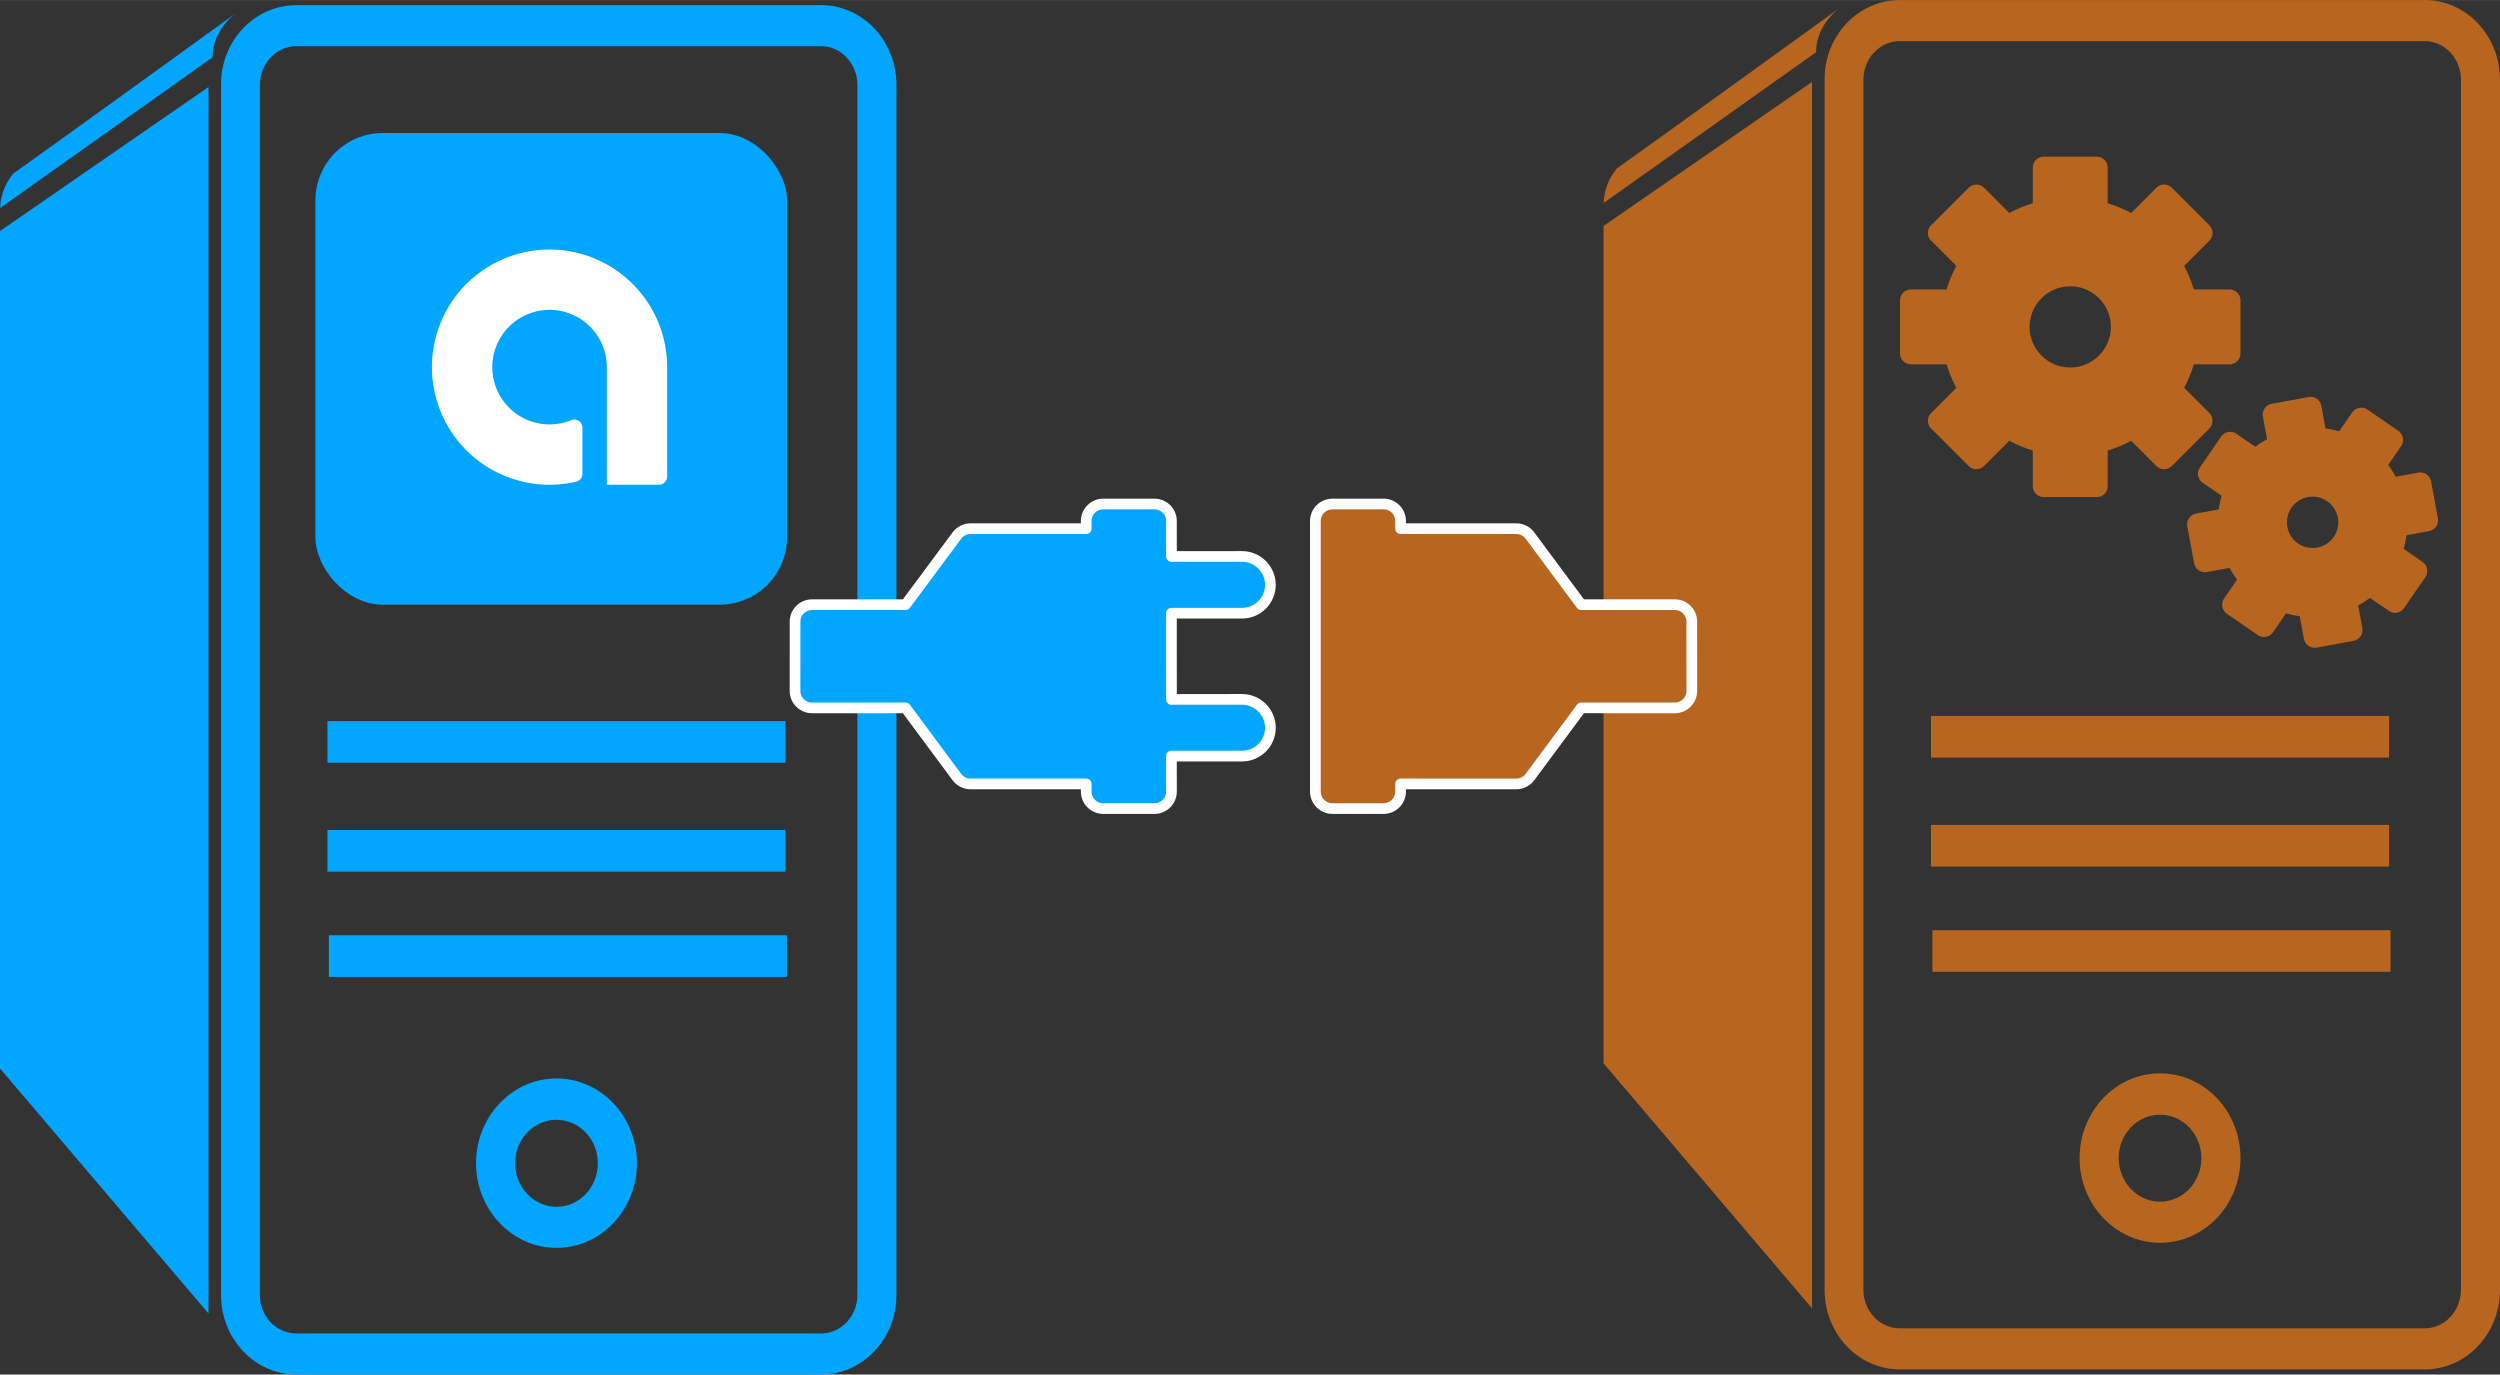
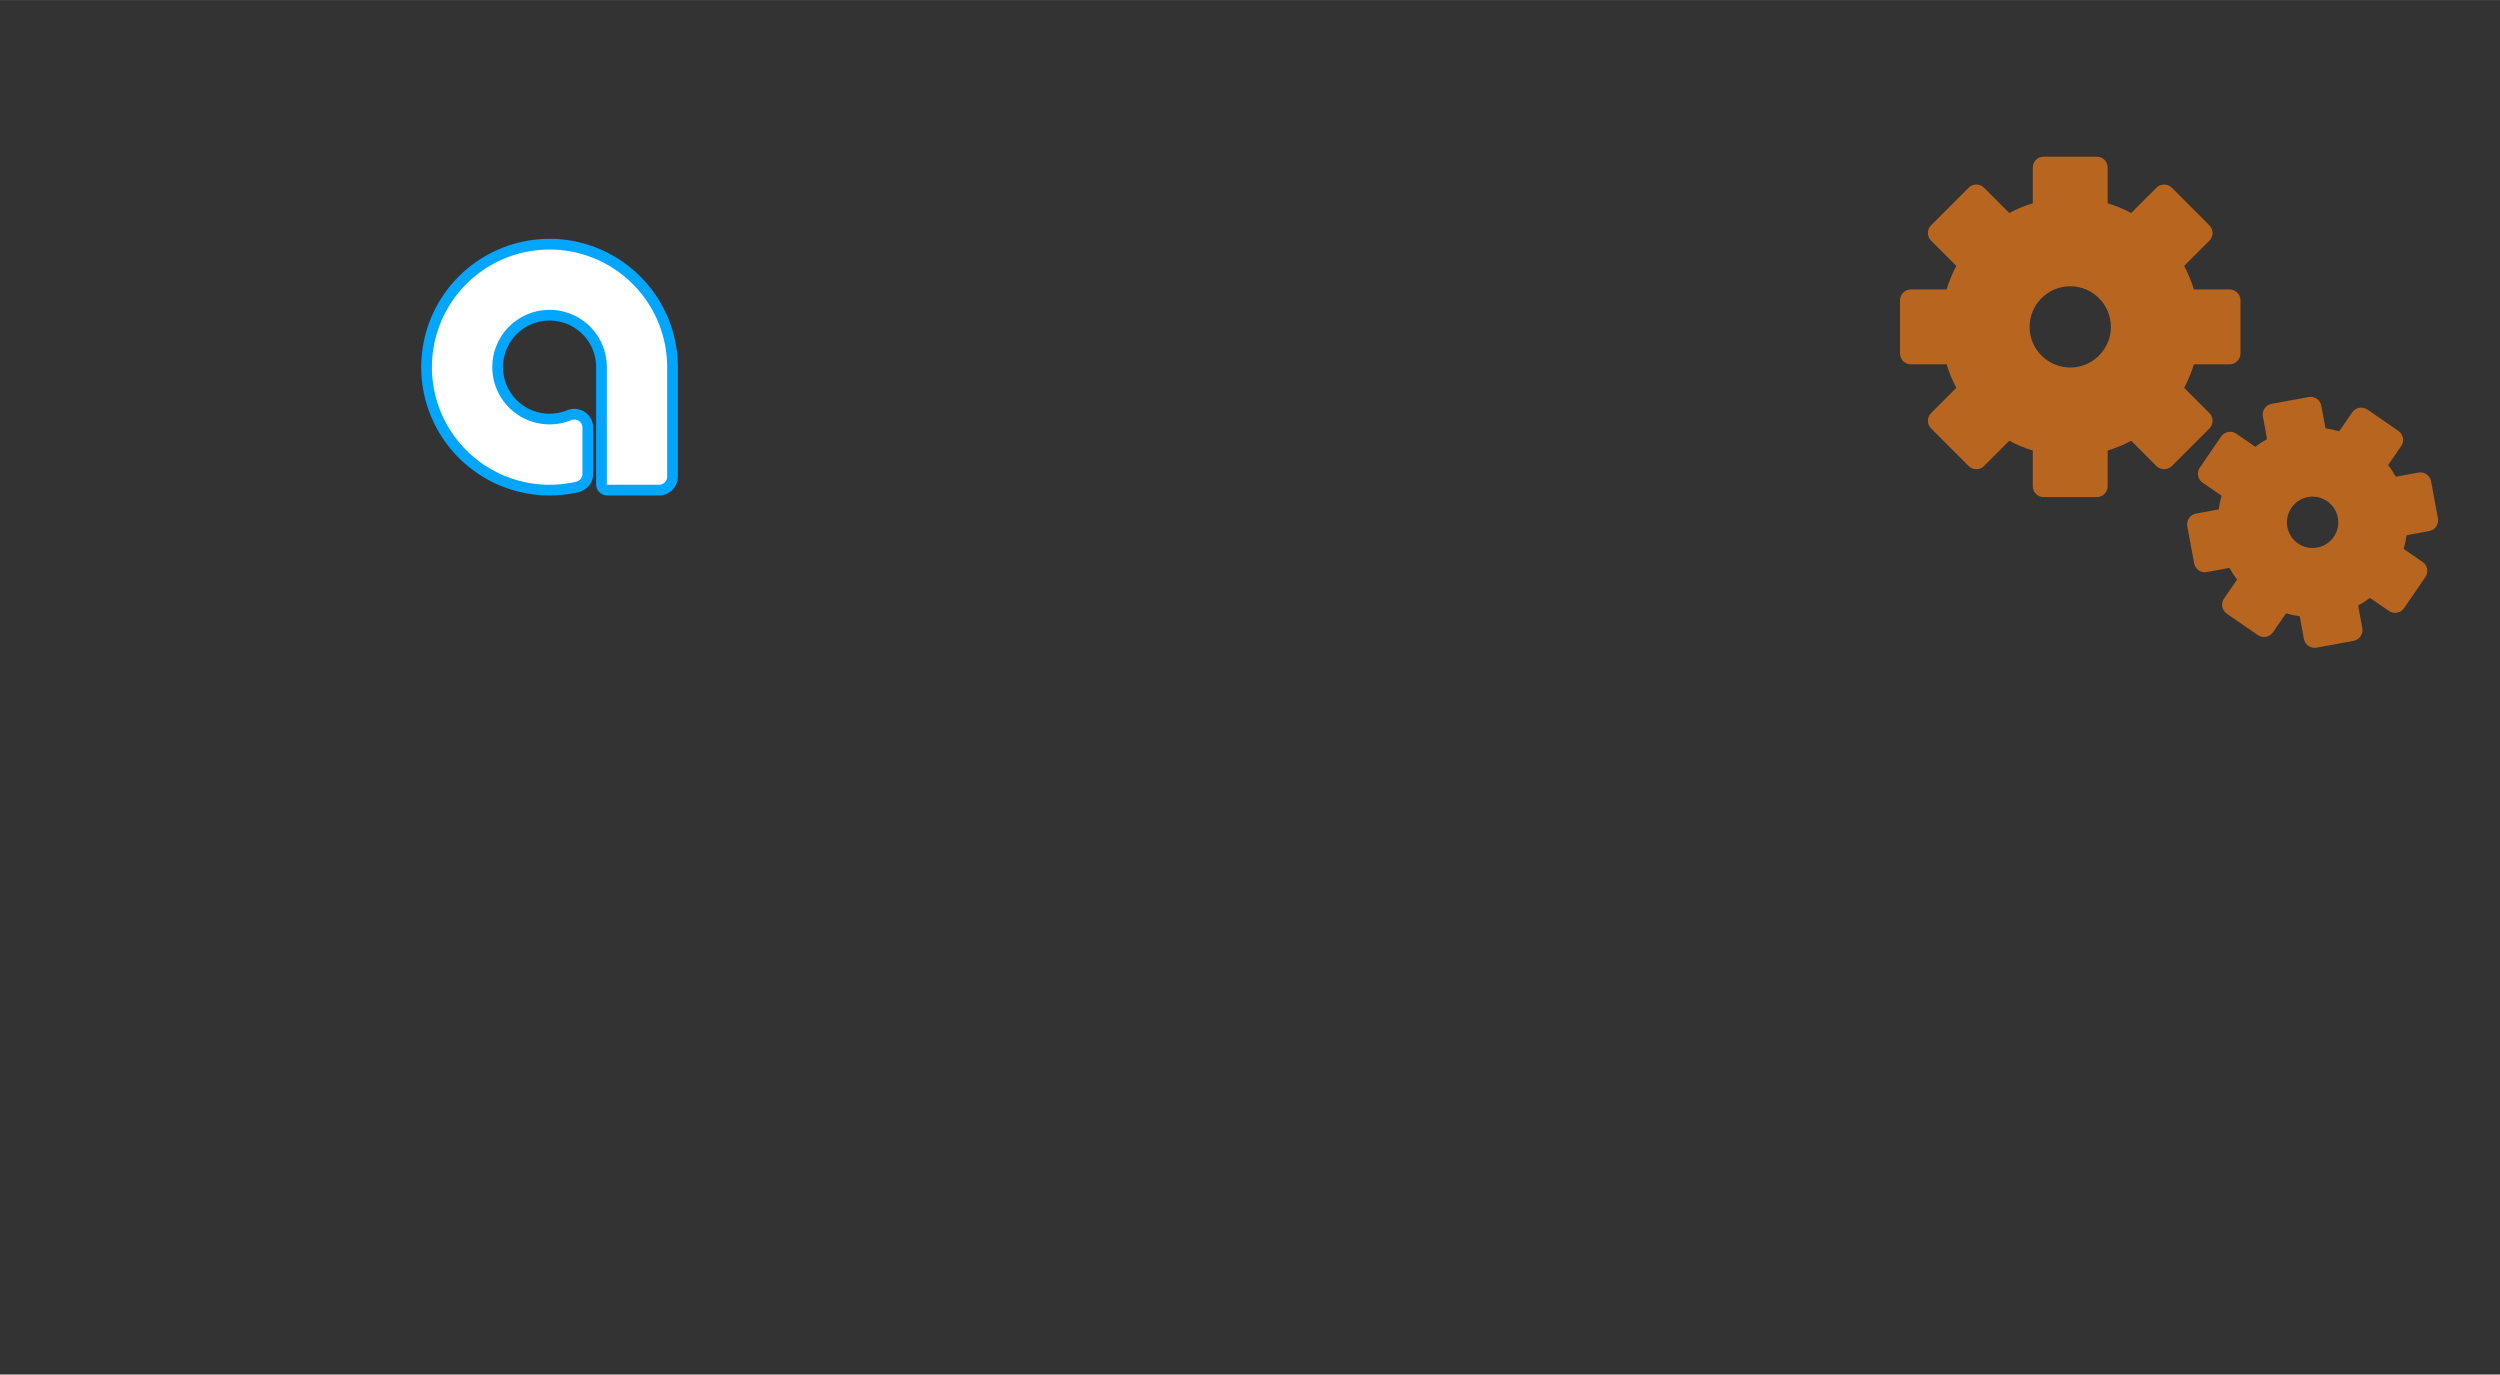
<svg xmlns="http://www.w3.org/2000/svg" xmlns:ns1="http://schemas.microsoft.com/visio/2003/SVGExtensions/" width="7.304in" height="4.016in" viewBox="0 0 525.898 289.134" xml:space="preserve" color-interpolation-filters="sRGB" class="st7">
  <rect x="0" y="0" width="525.898" height="289.134" fill="#333333" stroke="none" />
  <ns1:documentProperties ns1:langID="1049" ns1:metric="true" ns1:viewMarkup="false" />
  <style type="text/css">
	
		.st1 {fill:#b8661f;stroke:none;stroke-linecap:round;stroke-linejoin:round;stroke-width:0.75}
		.st2 {fill:#00a6ff;stroke:none;stroke-linecap:round;stroke-linejoin:round;stroke-width:0.75}
		.st3 {fill:#00a6ff;stroke:none;stroke-linecap:round;stroke-linejoin:round;stroke-width:0.25}
		.st4 {fill:#ffffff;stroke:#00a6ff;stroke-linecap:round;stroke-linejoin:round;stroke-width:2.25}
		.st5 {fill:#00a6ff;stroke:#ffffff;stroke-linecap:round;stroke-linejoin:round;stroke-width:2.25}
		.st6 {fill:#b8661f;stroke:#ffffff;stroke-linecap:round;stroke-linejoin:round;stroke-width:2.25}
		.st7 {fill:none;fill-rule:evenodd;font-size:12px;overflow:visible;stroke-linecap:square;stroke-miterlimit:3}
	
	</style>
  <g ns1:mID="0" ns1:index="1" ns1:groupContext="foregroundPage">
    <ns1:pageProperties ns1:drawingScale="0.0393701" ns1:pageScale="0.0393701" ns1:drawingUnits="24" ns1:shadowOffsetX="9" ns1:shadowOffsetY="-9" />
    <g id="group29-1" transform="translate(337.323,-1.072)" ns1:mID="29" ns1:groupContext="group">
      <g id="shape30-2" ns1:mID="30" ns1:groupContext="shape">
-         <path d="M43.86 18.29 L43.86 276.29 L0 224.75 L0 48.59 L43.86 18.29 ZM2.82 36.47 C7.74 33.05 49.8 2.63 49.8 2.63         C49.8 2.63 44.7 6.05 44.7 12.05 L0.06 43.73 C0.06 43.73 -0.18 40.13 2.82 36.47 ZM62.34 1.07 L172.74         1.07 C181.5 1.07 188.57 8.57 188.57 17.81 L188.57 272.39 C188.57 281.63 181.5 289.13 172.74 289.13 L62.34         289.13 C53.58 289.13 46.5 281.63 46.5 272.39 L46.5 17.81 C46.44 8.57 53.58 1.07 62.34 1.07 ZM54.66 272.39         C54.66 276.83 58.08 280.49 62.34 280.49 L172.74 280.49 C176.94 280.49 180.36 276.83 180.36 272.39 L180.36         17.81 C180.36 13.37 176.94 9.71 172.74 9.71 L62.34 9.71 C58.08 9.71 54.66 13.37 54.66 17.81 L54.66 272.39         ZM117.06 226.85 C126.42 226.85 133.98 234.83 133.98 244.67 C133.98 254.51 126.42 262.49 117.06 262.49         C107.76 262.49 100.14 254.51 100.14 244.67 C100.14 234.83 107.76 226.85 117.06 226.85 ZM117.06 253.85         C121.86 253.85 125.76 249.77 125.76 244.67 C125.76 239.63 121.86 235.55 117.06 235.55 C112.26 235.55         108.36 239.63 108.36 244.67 C108.36 249.71 112.26 253.85 117.06 253.85 ZM165.54 196.73 L69.18 196.73         L69.18 205.49 L165.54 205.49 L165.54 196.73 ZM165.24 174.59 L68.88 174.59 L68.88 183.35 L165.24 183.35         L165.24 174.59 ZM165.24 151.67 L68.88 151.67 L68.88 160.43 L165.24 160.43 L165.24 151.67 Z" class="st1" />
-       </g>
+         </g>
      <g id="group31-4" transform="translate(62.362,-151.799)" ns1:mID="31" ns1:groupContext="group">
        <g id="shape32-5" ns1:mID="32" ns1:groupContext="shape" transform="translate(0,-31.702)">
          <path d="M65.08 271.46 L59.77 266.15 C60.61 264.57 61.3 262.91 61.82 261.2 L69.33 261.2 C70.59 261.2 71.62 260.18          71.62 258.91 L71.62 247.74 C71.62 246.48 70.59 245.45 69.33 245.45 L61.82 245.45 C61.3 243.74 60.61          242.08 59.77 240.5 L65.08 235.19 C65.97 234.3 65.97 232.85 65.08 231.96 L57.18 224.05 C56.29 223.16          54.84 223.16 53.94 224.05 L48.63 229.37 C47.05 228.52 45.4 227.84 43.68 227.32 L43.68 219.8 C43.68          218.54 42.66 217.52 41.4 217.52 L30.22 217.52 C28.96 217.52 27.93 218.54 27.93 219.8 L27.93 227.32          C26.22 227.84 24.56 228.52 22.99 229.37 L17.67 224.05 C17.24 223.63 16.66 223.38 16.06 223.38 C15.45          223.38 14.87 223.63 14.44 224.05 L6.54 231.96 C5.64 232.85 5.64 234.3 6.54 235.19 L11.85 240.5 C11          242.08 10.32 243.74 9.8 245.45 L2.29 245.45 C1.02 245.45 0 246.48 0 247.74 L0 258.91 C0 260.18 1.02          261.2 2.29 261.2 L9.8 261.2 C10.32 262.91 11 264.57 11.85 266.15 L6.54 271.46 C5.64 272.35 5.64          273.8 6.54 274.69 L14.44 282.6 C15.33 283.49 16.78 283.49 17.67 282.6 L22.99 277.28 C24.56 278.13          26.22 278.82 27.93 279.33 L27.93 286.85 C27.93 288.11 28.96 289.13 30.22 289.13 L41.4 289.13 C42.66          289.13 43.68 288.11 43.68 286.85 L43.68 279.33 C45.4 278.82 47.05 278.13 48.63 277.28 L53.94 282.6          C54.84 283.49 56.28 283.49 57.18 282.6 L65.08 274.7 C65.97 273.8 65.97 272.35 65.08 271.46 ZM35.81          261.87 C31.1 261.87 27.26 258.04 27.26 253.33 C27.26 248.61 31.1 244.78 35.81 244.78 C40.52 244.78          44.36 248.61 44.36 253.33 C44.36 258.04 40.52 261.87 35.81 261.87 Z" class="st1" />
        </g>
        <g id="shape33-7" ns1:mID="33" ns1:groupContext="shape" transform="translate(60.325,5.11591E-013)">
          <path d="M52.83 261.9 L51.39 254.11 C51.28 253.51 50.94 252.98 50.44 252.64 C49.94 252.29 49.33 252.16 48.73          252.27 L43.96 253.15 C43.49 252.29 42.96 251.46 42.36 250.68 L45.11 246.69 C45.45 246.19 45.58 245.57          45.47 244.98 C45.36 244.38 45.02 243.85 44.52 243.51 L37.99 239.01 C36.95 238.3 35.53 238.56 34.81          239.6 L32.06 243.59 C31.12 243.31 30.16 243.11 29.18 242.97 L28.3 238.21 C28.07 236.97 26.88 236.14          25.64 236.38 L17.84 237.81 C17.25 237.92 16.72 238.27 16.37 238.77 C16.03 239.27 15.9 239.88 16.01          240.48 L16.89 245.24 C16.02 245.71 15.2 246.25 14.41 246.84 L10.42 244.1 C9.92 243.75 9.31 243.62          8.71 243.73 C8.12 243.84 7.59 244.18 7.24 244.68 L2.75 251.22 C2.4 251.71 2.27 252.33 2.38 252.93          C2.49 253.52 2.83 254.05 3.33 254.4 L7.32 257.14 C7.05 258.09 6.84 259.05 6.71 260.02 L1.94 260.9          C1.35 261.01 0.82 261.36 0.48 261.86 C0.13 262.36 0 262.97 0.11 263.57 L1.55 271.36 C1.78 272.61          2.97 273.43 4.21 273.2 L8.98 272.32 C9.45 273.18 9.99 274.01 10.58 274.79 L7.83 278.78 C7.49 279.28          7.36 279.9 7.47 280.49 C7.58 281.09 7.92 281.62 8.42 281.96 L14.95 286.46 C15.99 287.17 17.41 286.91          18.13 285.87 L20.88 281.88 C21.82 282.16 22.78 282.36 23.76 282.5 L24.64 287.26 C24.84 288.36 25.8          289.13 26.89 289.13 C27.02 289.13 27.16 289.12 27.3 289.1 L35.1 287.66 C35.7 287.55 36.22 287.2          36.57 286.7 C36.91 286.21 37.04 285.59 36.93 284.99 L36.05 280.23 C36.92 279.76 37.74 279.22 38.53          278.63 L42.52 281.37 C43.02 281.72 43.63 281.85 44.23 281.74 C44.83 281.63 45.35 281.29 45.7 280.79          L50.19 274.26 C50.91 273.22 50.65 271.79 49.61 271.08 L45.62 268.33 C45.89 267.38 46.1 266.42 46.23          265.45 L51 264.57 C52.24 264.34 53.06 263.15 52.83 261.9 ZM30.92 265.8 C29.23 268.25 25.86 268.87          23.41 267.19 C20.95 265.5 20.33 262.13 22.02 259.67 C22.84 258.48 24.07 257.69 25.49 257.42 C25.82          257.36 26.15 257.33 26.48 257.33 C27.57 257.33 28.62 257.66 29.53 258.29 C31.99 259.98 32.61 263.35          30.92 265.8 Z" class="st1" />
        </g>
      </g>
    </g>
    <g id="group14-9" ns1:mID="14" ns1:groupContext="group">
      <g id="shape18-10" ns1:mID="18" ns1:groupContext="shape">
-         <path d="M43.86 18.29 L43.86 276.29 L0 224.75 L0 48.59 L43.86 18.29 ZM2.82 36.47 C7.74 33.05 49.8 2.63 49.8 2.63         C49.8 2.63 44.7 6.05 44.7 12.05 L0.06 43.73 C0.06 43.73 -0.18 40.13 2.82 36.47 ZM62.34 1.07 L172.74         1.07 C181.5 1.07 188.57 8.57 188.57 17.81 L188.57 272.39 C188.57 281.63 181.5 289.13 172.74 289.13 L62.34         289.13 C53.58 289.13 46.5 281.63 46.5 272.39 L46.5 17.81 C46.44 8.57 53.58 1.07 62.34 1.07 ZM54.66 272.39         C54.66 276.83 58.08 280.49 62.34 280.49 L172.74 280.49 C176.94 280.49 180.36 276.83 180.36 272.39 L180.36         17.81 C180.36 13.37 176.94 9.71 172.74 9.71 L62.34 9.71 C58.08 9.71 54.66 13.37 54.66 17.81 L54.66 272.39         ZM117.06 226.85 C126.42 226.85 133.98 234.83 133.98 244.67 C133.98 254.51 126.42 262.49 117.06 262.49         C107.76 262.49 100.14 254.51 100.14 244.67 C100.14 234.83 107.76 226.85 117.06 226.85 ZM117.06 253.85         C121.86 253.85 125.76 249.77 125.76 244.67 C125.76 239.63 121.86 235.55 117.06 235.55 C112.26 235.55         108.36 239.63 108.36 244.67 C108.36 249.71 112.26 253.85 117.06 253.85 ZM165.54 196.73 L69.18 196.73         L69.18 205.49 L165.54 205.49 L165.54 196.73 ZM165.24 174.59 L68.88 174.59 L68.88 183.35 L165.24 183.35         L165.24 174.59 ZM165.24 151.67 L68.88 151.67 L68.88 160.43 L165.24 160.43 L165.24 151.67 Z" class="st2" />
-       </g>
+         </g>
      <g id="group20-12" transform="translate(66.351,-161.949)" ns1:mID="20" ns1:groupContext="group">
        <g id="shape24-13" ns1:mID="24" ns1:groupContext="shape">
-           <rect x="0" y="189.921" width="99.213" height="99.213" rx="14.173" ry="14.173" class="st3" />
-         </g>
+           </g>
        <g id="shape25-15" ns1:mID="25" ns1:groupContext="shape" transform="translate(23.386,-24.095)">
          <path d="M36.79 286.72 L36.79 287.92 A1.209 1.209 -180 0 0 38 289.13 L48.9 289.13 A2.835 2.835 -180 0          0 51.73 286.3 L51.73 263.27 A25.866 25.866 -180 1 0 31.72 288.46 A2.835 2.835 -180 0 0 33.91          285.7 L33.91 276 A2.835 2.835 -180 0 0 30 273.37 A10.921 10.921 0 1 1 36.79 263.27 L36.79          286.72 Z" class="st4" />
        </g>
      </g>
    </g>
    <g id="group26-17" transform="translate(167.244,-119.055)" ns1:mID="26" ns1:groupContext="group">
      <g id="shape27-18" ns1:mID="27" ns1:groupContext="shape" transform="translate(195.194,52.652) rotate(45)">
-         <path d="M79.44 222.51 L68.95 233.01 L56.12 220.19 L66.62 209.69 C68.95 207.36 68.95 203.58 66.62 201.25 C64.29 198.93         60.51 198.93 58.18 201.25 L47.69 211.75 L42.41 206.48 C41.02 205.08 38.75 205.08 37.35 206.48 L29.74         214.09 C28.34 215.49 28.34 217.76 29.74 219.16 L30.87 220.29 L13.67 237.5 C12.87 238.3 12.49 239.43         12.66 240.55 L15.31 258.47 L1.4 272.38 C-0 273.78 -0 276.05 1.4 277.44 L11.69 287.74 C13.09 289.13 15.35         289.13 16.75 287.74 L30.66 273.82 L48.58 276.48 C49.7 276.64 50.83 276.27 51.63 275.47 L68.84 258.26         L69.98 259.4 C71.38 260.79 73.64 260.79 75.04 259.4 L82.66 251.78 C84.05 250.38 84.05 248.12 82.66 246.72         L77.38 241.45 L87.88 230.95 C90.21 228.62 90.21 224.84 87.88 222.51 C85.55 220.19 81.77 220.19 79.44         222.51 Z" class="st5" />
-       </g>
+         </g>
      <g id="shape28-20" ns1:mID="28" ns1:groupContext="shape" transform="translate(283.476,52.651) rotate(45)">
-         <path d="M82.66 216.77 L72.36 206.48 C70.97 205.08 68.7 205.08 67.3 206.48 L53.39 220.39 L35.47 217.74 C34.35 217.57         33.22 217.95 32.42 218.75 L15.21 235.96 L14.07 234.82 C12.68 233.42 10.41 233.42 9.01 234.82 L1.4 242.43         C-0 243.83 0 246.1 1.4 247.5 L41.64 287.74 C43.04 289.13 45.3 289.13 46.7 287.74 L54.32 280.12 C55.71         278.72 55.71 276.46 54.32 275.06 L53.18 273.92 L70.39 256.72 C71.19 255.92 71.56 254.78 71.4 253.66         L68.74 235.74 L82.66 221.83 C84.05 220.44 84.05 218.17 82.66 216.77 Z" class="st6" />
-       </g>
+         </g>
    </g>
  </g>
</svg>